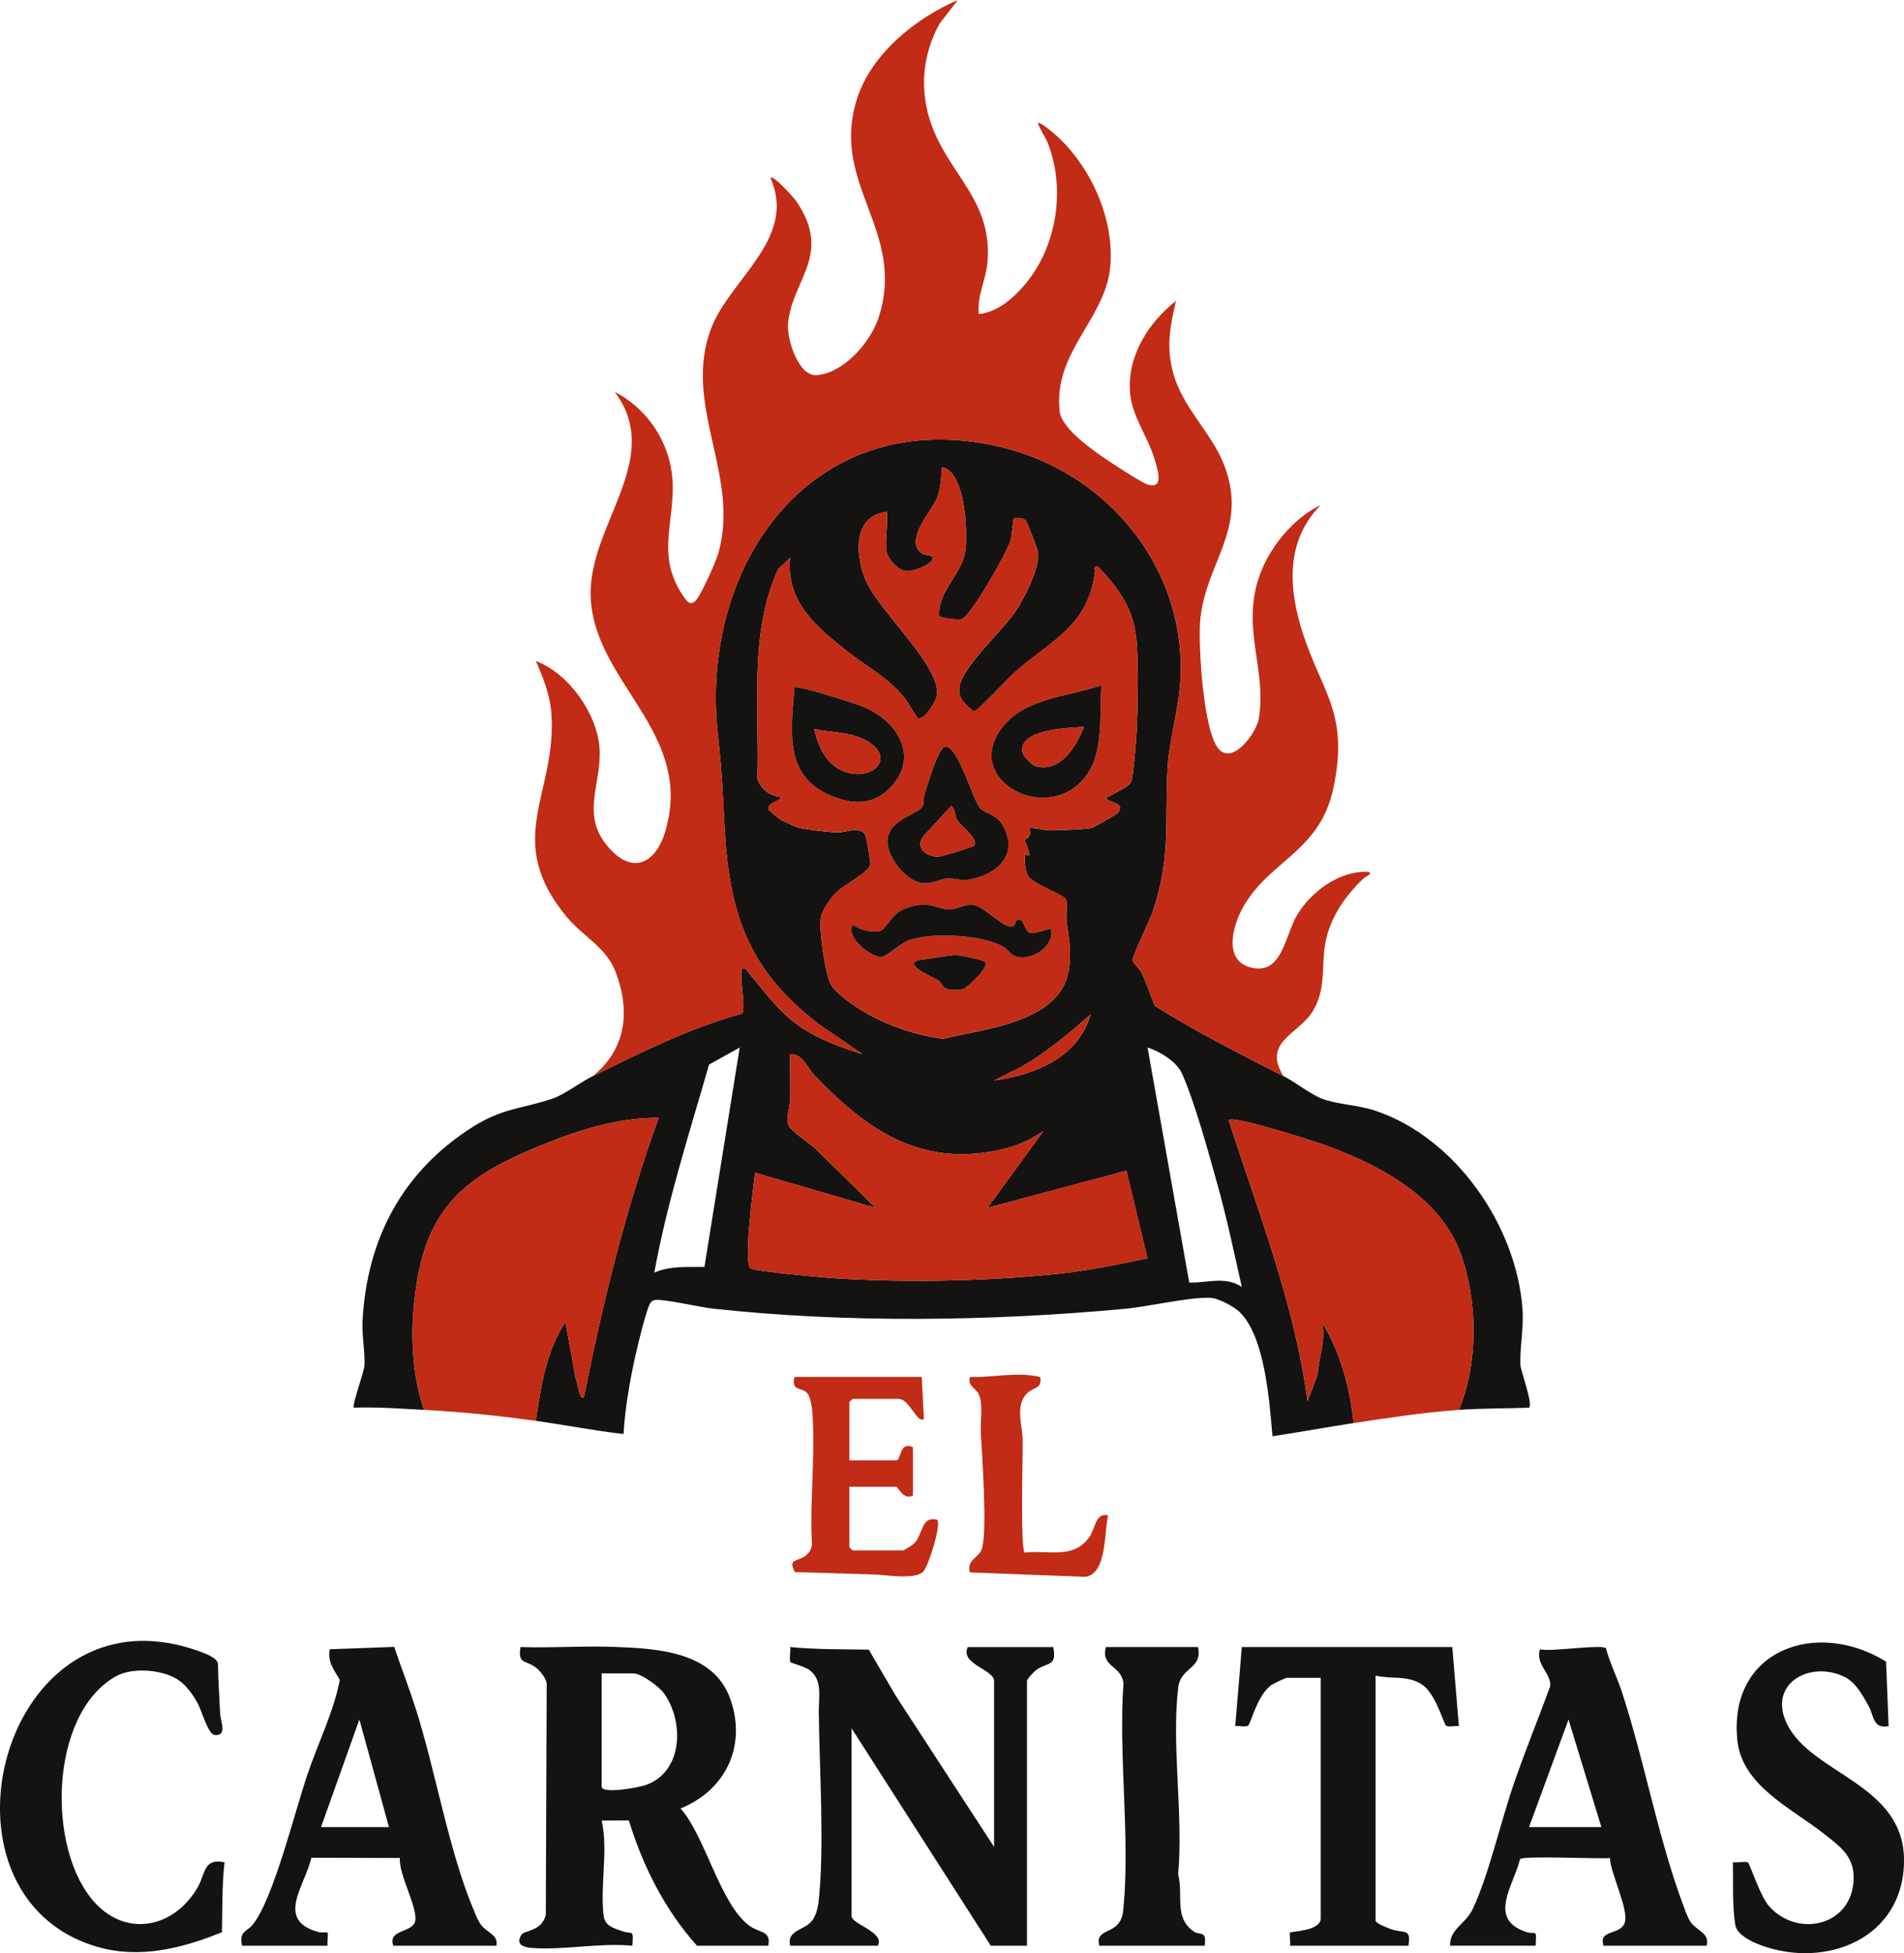
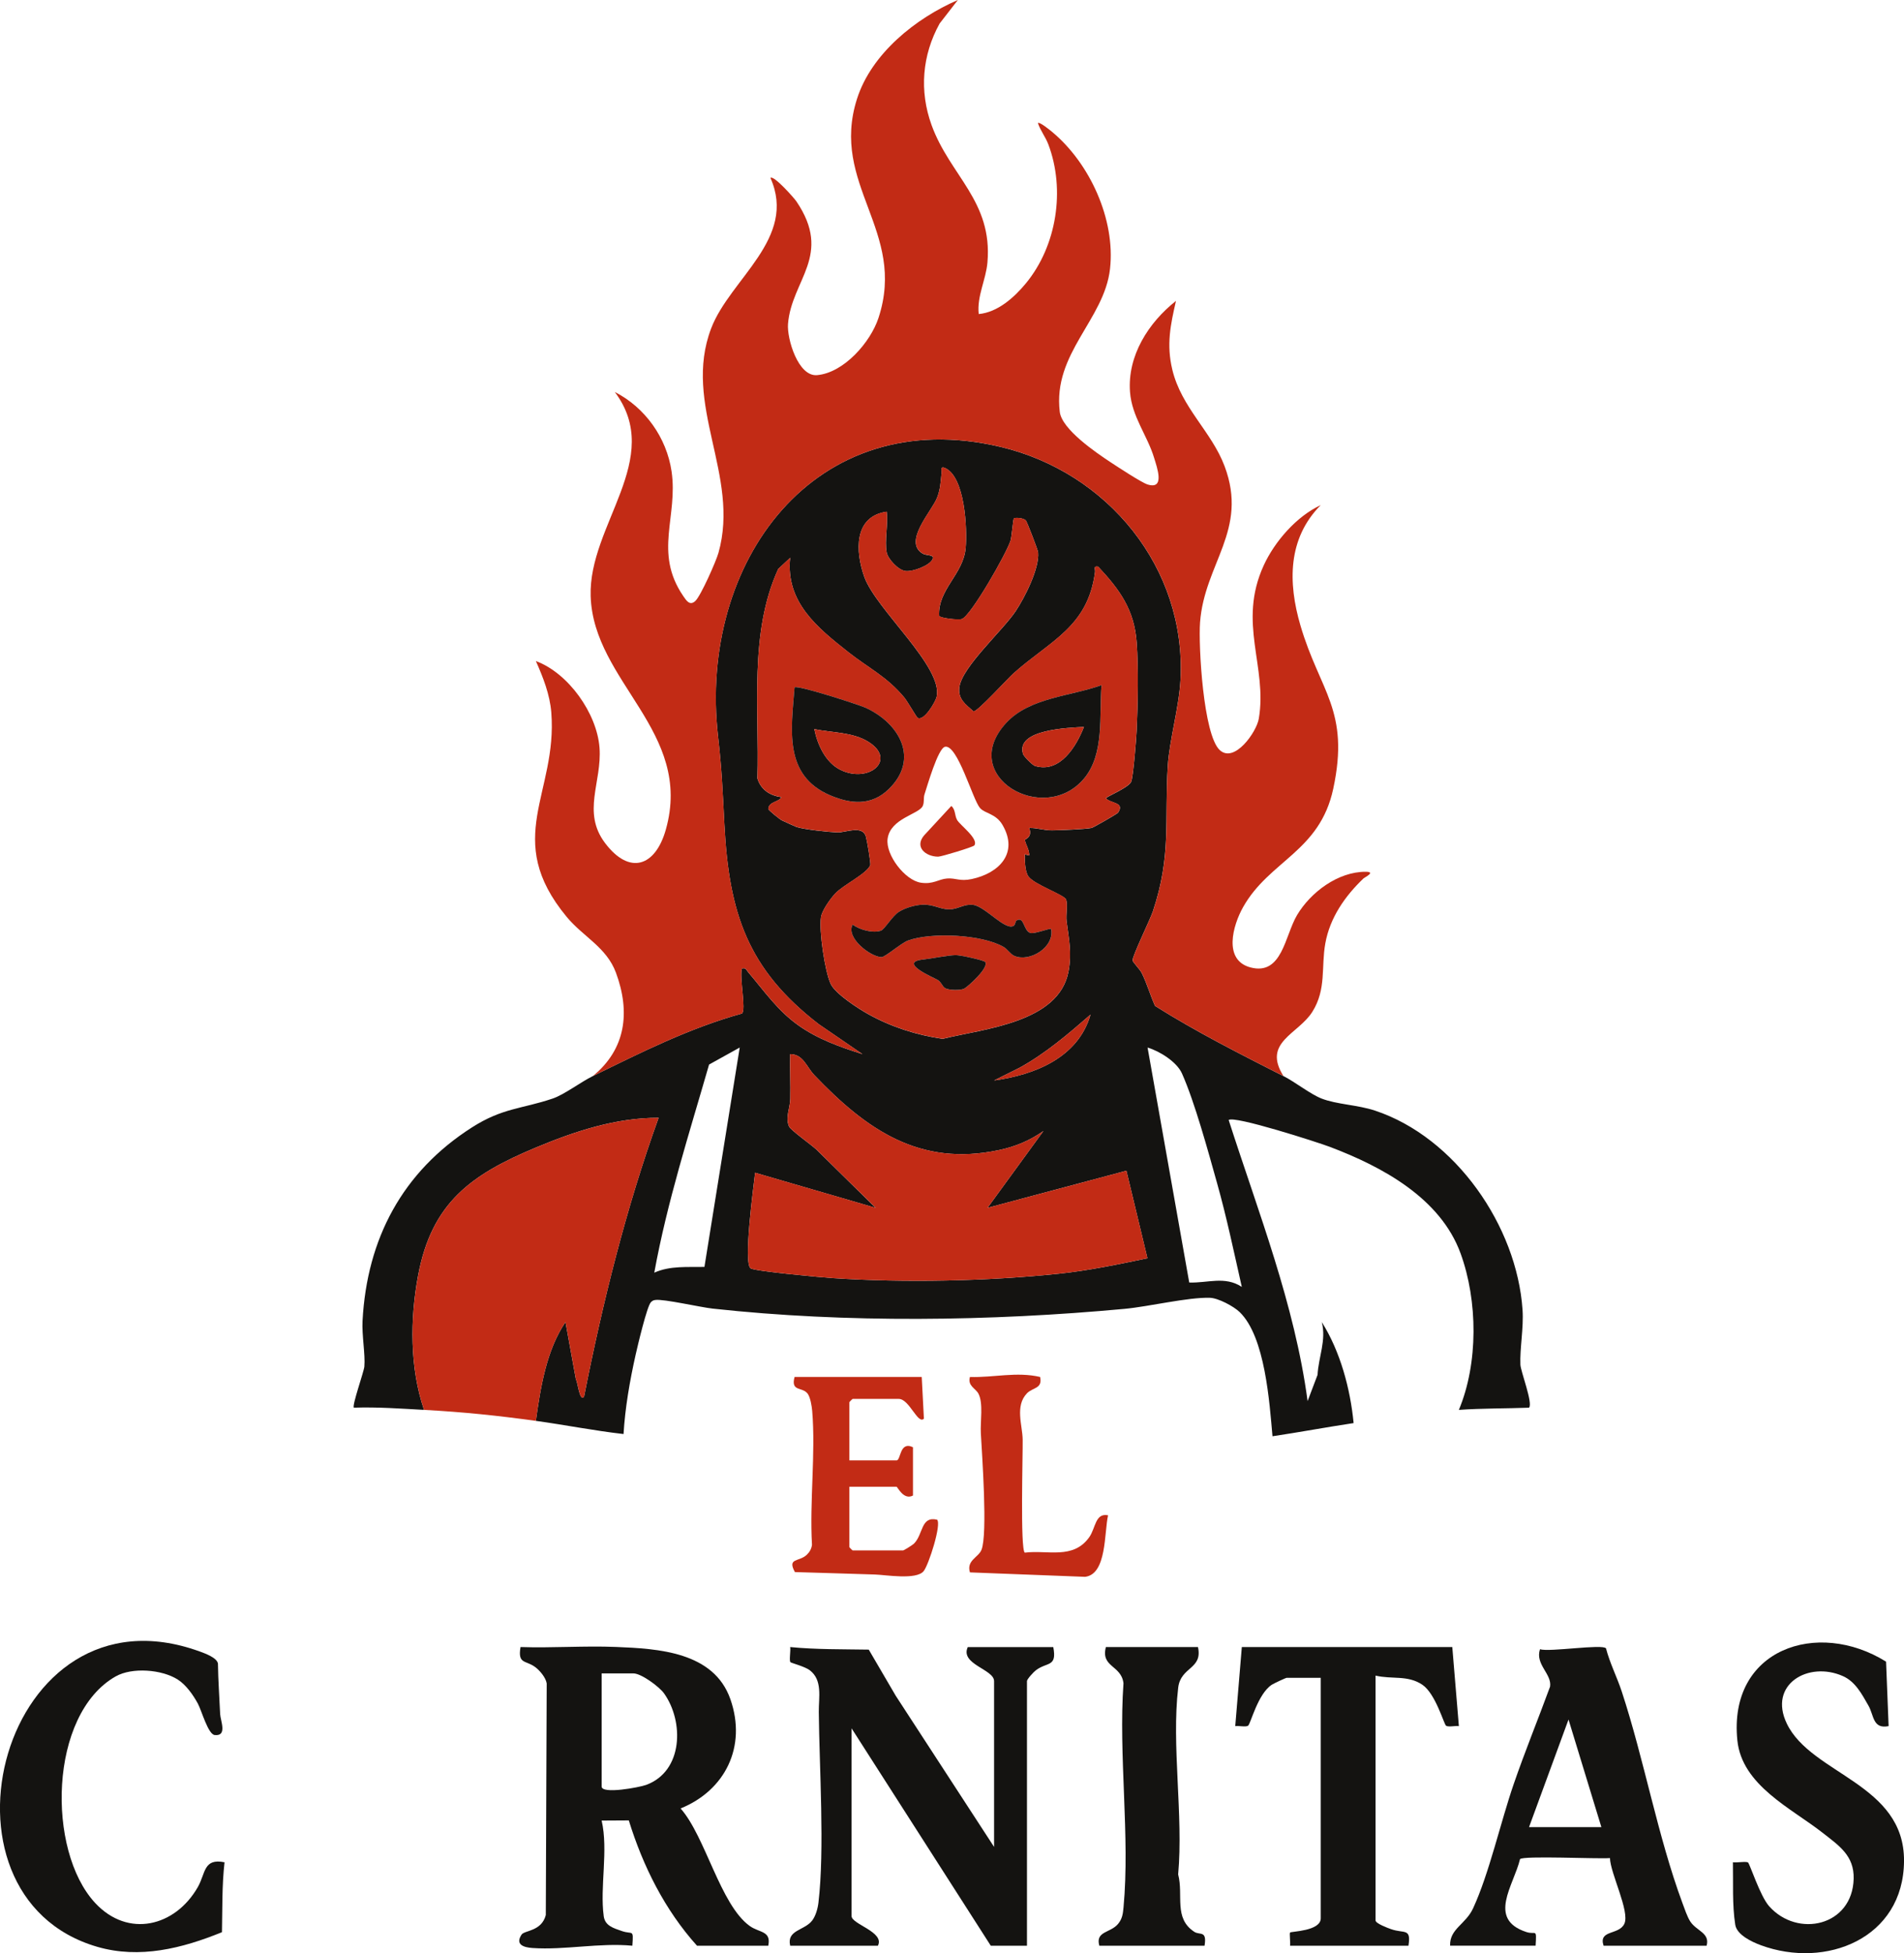
<svg xmlns="http://www.w3.org/2000/svg" width="195" height="200" viewBox="0 0 195 200" fill="none">
  <g clip-path="url(#clip0_3_37)">
    <path d="M131.449 110.194C132.644 110.803 134.202 112.042 135.334 112.488C136.899 113.104 139.023 113.131 140.828 113.731C149.068 116.47 155.353 125.555 155.933 134.135C156.058 135.985 155.641 138.099 155.713 139.75C155.742 140.429 157.022 143.719 156.597 144.151C154.237 144.239 151.758 144.209 149.412 144.376C151.408 139.602 151.357 133.206 149.585 128.348C147.519 122.681 141.555 119.47 136.218 117.449C134.95 116.967 126.354 114.203 125.836 114.694C128.878 124.161 132.592 133.552 133.919 143.476L134.938 140.791C135.037 138.952 135.85 137.263 135.374 135.387C137.269 138.398 138.293 142.212 138.632 145.727C135.854 146.146 133.099 146.661 130.324 147.077C130.012 143.609 129.579 136.898 126.963 134.362C126.352 133.768 124.765 132.923 123.916 132.898C121.673 132.828 117.667 133.8 115.166 134.031C101.457 135.302 86.654 135.5 72.982 134.004C71.735 133.867 67.963 133.001 67.123 133.12C66.915 133.15 66.809 133.199 66.661 133.352C66.259 133.766 65.289 137.874 65.094 138.751C64.507 141.371 64.016 144.182 63.861 146.849C60.854 146.508 57.875 145.914 54.879 145.5C55.364 142.064 55.959 138.275 57.913 135.383L58.984 141.275C59.141 141.378 59.359 143.629 59.817 143.026C61.725 133.363 64.112 123.723 67.451 114.467C63.102 114.444 58.86 115.85 54.886 117.509C48.228 120.289 44.221 123.163 42.819 130.611C41.984 135.052 41.959 140.085 43.428 144.376C41.036 144.245 38.643 144.068 36.243 144.149C36.027 143.962 37.271 140.461 37.316 139.939C37.422 138.702 37.051 136.728 37.13 135.259C37.581 126.837 41.223 119.994 48.336 115.449C51.484 113.437 53.449 113.565 56.611 112.492C57.792 112.092 59.498 110.79 60.715 110.194C65.677 107.761 70.626 105.271 75.986 103.789C76.442 103.411 75.705 100.054 75.986 99.177C76.403 99.078 76.421 99.316 76.621 99.55C78.287 101.5 79.605 103.456 81.748 104.986C83.724 106.396 86.029 107.221 88.331 107.945L83.865 104.887C76.556 99.26 74.666 93.514 74.19 84.443C74.014 81.106 73.922 78.753 73.541 75.423C71.495 57.608 83.398 41.241 102.479 45.766C113.434 48.363 121.506 58.152 120.9 69.614C120.75 72.45 119.762 75.798 119.598 78.432C119.248 84.047 119.991 87.564 118.076 93.321C117.793 94.169 115.924 97.987 115.999 98.358C116.041 98.572 116.733 99.24 116.937 99.651C117.478 100.742 117.795 101.909 118.298 103.011C122.555 105.692 126.978 107.918 131.445 110.196L131.449 110.194ZM90.808 56.56C90.579 55.417 90.976 53.627 90.808 52.4C87.41 52.892 87.599 56.492 88.52 59.076C89.712 62.418 96.61 68.29 95.929 71.352C95.817 71.854 94.636 73.896 93.976 73.511C93.868 73.448 92.927 71.804 92.595 71.409C90.796 69.261 88.998 68.449 86.885 66.783C83.706 64.275 80.454 61.671 80.924 57.124L79.704 58.262C76.691 64.835 77.782 72.641 77.569 79.713C77.942 80.903 78.847 81.454 80.025 81.638C79.772 82.151 78.716 82.073 78.689 82.851C78.716 82.981 79.839 83.883 80.037 83.991C80.115 84.034 81.492 84.661 81.575 84.686C82.417 84.951 84.824 85.205 85.762 85.243C86.58 85.275 88.329 84.459 88.681 85.668C88.787 86.028 89.202 88.419 89.126 88.603C88.755 89.494 86.324 90.636 85.52 91.52C85.037 92.048 84.193 93.218 84.083 93.908C83.865 95.287 84.473 99.467 85.075 100.756C85.547 101.768 87.904 103.29 88.935 103.861C91.304 105.177 93.864 105.989 96.54 106.382C100.696 105.348 108.418 104.761 109.429 99.503C109.804 97.555 109.458 96.119 109.235 94.326C109.155 93.674 109.363 92.619 109.188 92.125C109.013 91.63 105.849 90.569 105.302 89.721C104.967 89.206 104.949 88.108 104.954 87.488L105.398 87.605C105.472 87.103 104.987 86.372 104.967 86.01C104.963 85.936 105.771 85.745 105.403 84.787C106.22 84.762 106.929 85.043 107.762 85.032C108.596 85.021 111.104 84.919 111.795 84.785C111.948 84.755 114.413 83.352 114.501 83.224C115.231 82.14 113.78 82.3 113.264 81.753C113.264 81.598 115.552 80.683 115.844 80.069C116.068 79.599 116.374 75.625 116.412 74.791C116.535 72.119 116.603 68.411 116.412 65.775C116.167 62.436 114.678 60.387 112.471 58.028C111.939 57.932 112.188 58.271 112.145 58.595C111.411 64.204 107.583 65.596 103.826 68.93C103.227 69.463 100.081 72.918 99.706 72.852C98.864 72.108 98.085 71.584 98.26 70.343C98.552 68.276 102.681 64.586 104.013 62.596C104.936 61.215 106.471 58.21 106.319 56.564C106.296 56.315 105.192 53.454 105.066 53.303C104.844 53.036 103.957 52.977 103.838 53.09C103.754 53.169 103.618 54.941 103.501 55.339C103.139 56.578 99.448 63.059 98.514 63.389C98.143 63.52 96.246 63.288 96.181 63.07C96.035 60.356 98.655 58.827 98.898 56.126C99.071 54.201 98.844 48.788 96.753 47.911C96.282 47.713 96.45 48.239 96.426 48.473C96.334 49.373 96.313 50.081 95.979 50.953C95.449 52.341 92.449 55.469 94.499 56.693C94.881 56.92 95.709 56.778 95.521 57.239C95.242 57.914 93.48 58.568 92.736 58.476C91.993 58.384 90.945 57.252 90.808 56.569V56.56ZM101.81 110.641C105.964 110.077 110.419 108.309 111.687 103.899C109.411 105.876 107.1 107.862 104.43 109.333L101.81 110.641ZM72.146 129.734L75.759 107.27L72.62 109.013C70.586 116.077 68.329 123.066 67.009 130.323C68.653 129.594 70.393 129.776 72.144 129.734H72.146ZM127.181 131.782C126.379 128.238 125.633 124.665 124.65 121.166C123.745 117.945 122.366 112.868 121.053 109.926C120.518 108.73 118.765 107.639 117.53 107.273L121.796 131.333C123.687 131.402 125.438 130.642 127.183 131.782H127.181ZM101.136 123.684L106.864 115.82C105.441 116.81 104.006 117.41 102.304 117.772C94.198 119.495 88.742 115.694 83.391 110.086C82.603 109.261 82.277 107.963 80.928 107.945C80.89 109.481 80.973 111.026 80.935 112.564C80.912 113.457 80.407 114.462 80.816 115.364C80.984 115.733 83.128 117.26 83.622 117.725L89.68 123.687L77.335 120.091C77.18 121.483 76.103 129.34 76.875 129.882C77.308 130.186 84.211 130.811 85.306 130.883C92.676 131.371 101.094 131.2 108.429 130.433C111.49 130.114 114.514 129.477 117.516 128.852L115.361 119.886L101.134 123.687L101.136 123.684Z" fill="#141311" />
    <path d="M60.72 110.194C64.11 107.419 64.568 103.63 63.086 99.615C62.116 96.989 59.736 95.943 58.032 93.883C51.417 85.886 57.114 81.245 56.462 72.967C56.319 71.128 55.62 69.356 54.882 67.694C58.203 68.917 61.133 73.041 61.4 76.565C61.667 80.089 59.568 83.156 61.972 86.336C64.474 89.644 67.121 88.74 68.19 84.958C71.035 74.899 60.778 69.871 60.493 61.053C60.257 53.735 68.082 46.973 62.967 40.141C66.061 41.72 68.266 44.805 68.778 48.262C69.465 52.903 66.928 56.553 69.962 61.017C70.292 61.503 70.642 62.067 71.206 61.55C71.769 61.033 73.339 57.475 73.579 56.623C75.833 48.673 69.847 41.441 72.838 33.617C74.776 28.546 81.669 24.409 78.905 18.22C79.226 17.894 81.332 20.28 81.561 20.617C85.316 26.156 81.061 28.663 80.704 33.174C80.585 34.692 81.741 38.581 83.676 38.416C86.422 38.18 89.151 35.052 89.97 32.56C92.905 23.635 84.965 18.915 87.772 10.12C89.249 5.489 93.785 1.864 98.101 0L96.235 2.404C94.441 5.649 94.135 9.308 95.411 12.818C97.292 17.995 101.673 20.59 101.13 26.873C100.977 28.65 100.036 30.345 100.236 32.16C102.176 31.983 103.869 30.465 105.066 29.016C108.232 25.178 109.121 19.43 107.367 14.788C107.069 13.997 106.548 13.376 106.299 12.6C106.456 12.44 107.545 13.333 107.751 13.504C111.604 16.706 114.252 22.466 113.684 27.53C113.1 32.738 107.81 36.172 108.537 42.176C108.755 43.969 112.224 46.332 113.726 47.324C114.436 47.794 116.899 49.409 117.514 49.606C119.355 50.196 118.491 47.85 118.201 46.89C117.505 44.58 115.925 42.682 115.731 40.144C115.451 36.426 117.629 33.028 120.44 30.813C119.867 33.296 119.454 35.286 120.058 37.832C120.988 41.749 124.089 44.189 125.422 47.751C127.874 54.297 123.35 57.686 122.903 63.749C122.73 66.113 123.233 75.252 124.922 76.81C126.422 78.198 128.689 74.969 128.921 73.597C129.828 68.245 126.725 63.805 129.421 57.907C130.546 55.447 132.794 52.865 135.262 51.727C131.88 55.13 131.898 59.654 133.183 64.039C135.163 70.806 138.275 72.731 136.544 80.779C135.158 87.225 130.005 88.106 127.311 92.896C126.262 94.758 125.247 98.322 128.072 99.067C131.321 99.924 131.584 95.815 132.839 93.708C134.233 91.365 137.033 89.262 139.865 89.271C140.961 89.273 139.757 89.844 139.649 89.948C137.754 91.756 136.207 93.966 135.733 96.606C135.295 99.035 135.859 101.289 134.411 103.603C132.962 105.917 129.253 106.719 131.449 110.194C126.981 107.918 122.56 105.689 118.302 103.009C117.799 101.907 117.483 100.738 116.942 99.649C116.737 99.238 116.046 98.57 116.003 98.356C115.929 97.985 117.797 94.167 118.08 93.319C119.998 87.562 119.254 84.047 119.602 78.429C119.766 75.796 120.754 72.448 120.905 69.612C121.513 58.152 113.439 48.361 102.484 45.763C83.402 41.239 71.5 57.605 73.545 75.421C73.927 78.751 74.019 81.103 74.194 84.441C74.672 93.51 76.561 99.256 83.87 104.884L88.335 107.943C86.034 107.219 83.726 106.393 81.752 104.983C79.61 103.454 78.292 101.5 76.626 99.548C76.426 99.314 76.408 99.076 75.99 99.175C75.71 100.052 76.448 103.409 75.99 103.787C70.631 105.269 65.682 107.761 60.72 110.192V110.194Z" fill="#C22B15" />
    <path d="M43.43 144.376C41.964 140.085 41.989 135.052 42.822 130.611C44.223 123.16 48.231 120.286 54.888 117.509C58.863 115.85 63.104 114.446 67.454 114.467C64.115 123.723 61.728 133.363 59.819 143.026C59.361 143.629 59.143 141.378 58.986 141.275L57.915 135.383C55.959 138.275 55.367 142.064 54.882 145.5C50.928 144.954 47.427 144.592 43.43 144.376Z" fill="#C22B15" />
-     <path d="M149.412 144.376C145.79 144.63 142.216 145.185 138.634 145.725C138.295 142.21 137.271 138.396 135.376 135.385C135.852 137.263 135.039 138.949 134.941 140.789L133.921 143.474C132.594 133.55 128.88 124.159 125.838 114.691C126.356 114.199 134.954 116.965 136.22 117.446C141.558 119.468 147.521 122.679 149.587 128.346C151.359 133.206 151.41 139.599 149.414 144.373L149.412 144.376Z" fill="#C22B15" />
    <path d="M71.385 199.247C68.093 195.59 65.85 191.106 64.4 186.415L61.618 186.431C62.321 189.489 61.422 193.209 61.831 196.222C61.964 197.205 62.819 197.441 63.683 197.742C64.804 198.136 64.889 197.466 64.763 199.247C61.404 198.927 57.841 199.708 54.536 199.481C53.685 199.422 52.724 199.163 53.415 198.111C53.712 197.659 55.465 197.794 55.899 196.103L55.991 172.385C55.894 171.777 55.266 171.035 54.772 170.682C53.797 169.992 53.016 170.419 53.31 168.661C56.559 168.771 59.842 168.521 63.088 168.652C67.429 168.825 73.109 169.155 74.805 174.008C76.5 178.861 74.266 183.343 69.703 185.189C72.256 188.077 73.761 195.041 76.776 197.22C77.769 197.938 79.001 197.697 78.683 199.247H71.385ZM61.618 171.361V182.943C61.618 183.764 65.498 183.028 66.171 182.781C69.984 181.387 70.063 176.275 68.004 173.401C67.507 172.711 65.671 171.361 64.876 171.361H61.62H61.618Z" fill="#141311" />
    <path d="M80.928 199.247C80.546 197.621 82.385 197.708 83.18 196.667C83.546 196.186 83.753 195.428 83.822 194.837C84.469 189.372 83.912 181 83.858 175.308C83.845 173.797 84.262 172.054 82.935 171.038C82.437 170.655 81.025 170.293 80.953 170.212C80.807 170.044 80.993 169.011 80.926 168.663C83.605 168.924 86.283 168.881 88.975 168.926L91.735 173.646L101.81 189.129V172.151C101.81 170.934 98.303 170.435 99.115 168.665H107.873C108.27 170.752 107.242 170.161 106.09 171.04C105.858 171.215 105.178 171.946 105.178 172.151V199.249H101.473L87.215 176.986V196.213C87.215 197.052 90.641 197.841 89.909 199.249H80.928V199.247Z" fill="#141311" />
    <path d="M148.514 199.247C148.442 197.526 150.11 197.061 150.867 195.419C152.506 191.873 153.687 186.59 155.021 182.713C156.177 179.351 157.531 176.05 158.753 172.713C158.951 171.404 157.208 170.455 157.718 168.888C158.697 169.196 164.149 168.323 164.481 168.798C164.874 170.316 165.604 171.728 166.091 173.21C168.392 180.204 169.771 188.03 172.306 194.87C172.515 195.433 172.802 196.292 173.11 196.764C173.757 197.756 175.142 197.922 174.785 199.247H164.232C163.688 197.576 165.812 198.194 166.362 196.993C166.94 195.734 164.923 191.835 164.885 190.272C163.724 190.377 155.939 190.004 155.674 190.382C155.026 193.076 152.295 196.521 156.319 197.843C157.309 198.169 157.385 197.382 157.271 199.244H148.514V199.247ZM164.007 187.103L160.641 176.084L156.597 187.103H164.007Z" fill="#141311" />
-     <path d="M24.794 199.247C24.445 197.758 25.281 197.805 25.838 197.144C27.98 194.596 30.245 185.309 31.525 181.589C32.614 178.423 34.168 175.283 34.803 172.036C34.208 170.966 33.517 170.228 33.773 168.885L40.372 168.647C41.09 170.772 41.908 172.868 42.59 175.011C44.636 181.445 46.006 189.766 48.588 195.765C48.801 196.262 48.927 196.658 49.268 197.108C49.883 197.924 51.056 198.127 50.838 199.247H40.284C39.656 197.531 42.364 197.954 42.536 196.649C42.727 195.188 40.834 191.972 40.949 190.263L31.889 190.238C31.227 193.134 28.173 196.618 32.598 197.843C32.861 197.915 33.51 197.864 33.548 197.9C33.625 197.974 33.499 198.966 33.548 199.247H24.791H24.794ZM39.837 187.103L36.806 176.082L32.877 187.103H39.837Z" fill="#141311" />
    <path d="M11.847 171.667C4.996 175.56 4.762 189.503 9.743 194.866C13.113 198.496 17.947 197.29 20.258 193.245C21.064 191.835 20.824 190.26 22.995 190.701C22.726 193.083 22.782 195.466 22.732 197.861C18.675 199.517 14.303 200.618 9.97 199.361C-8.099 194.119 0.189 161.786 20.422 169.104C20.988 169.308 22.211 169.745 22.321 170.349C22.342 172.079 22.472 173.792 22.546 175.519C22.575 176.203 23.312 177.816 21.987 177.672C21.306 177.597 20.648 175.157 20.258 174.44C19.775 173.559 19.061 172.538 18.21 171.993C16.575 170.948 13.524 170.714 11.844 171.67L11.847 171.667Z" fill="#141311" />
    <path d="M193.421 176.759C191.789 177.085 191.933 175.661 191.36 174.663C190.7 173.509 190.033 172.216 188.76 171.645C185.224 170.057 181.054 172.477 183.003 176.511C185.518 181.719 195.056 182.637 195.002 190.578C194.948 198.518 186.986 201.648 180.338 199.195C179.433 198.862 177.881 198.143 177.717 197.097C177.396 195.053 177.52 192.768 177.479 190.699C177.827 190.766 178.86 190.58 179.029 190.726C179.217 190.89 180.266 194.162 181.184 195.199C184.094 198.482 189.721 197.245 189.845 192.388C189.905 190.018 188.349 189.003 186.667 187.683C183.481 185.18 178.4 182.835 177.933 178.216C176.983 168.861 186.137 165.773 193.163 170.158L193.424 176.756L193.421 176.759Z" fill="#141311" />
    <path d="M148.738 168.663L149.412 176.759C149.051 176.702 148.368 176.882 148.101 176.72C147.892 176.594 147.03 173.437 145.671 172.522C144.169 171.508 142.548 171.987 140.88 171.586V196.661C140.88 196.969 142.164 197.445 142.463 197.549C143.823 198.028 144.54 197.4 144.248 199.247H132.123C132.172 198.963 132.046 197.974 132.123 197.897C132.253 197.769 135.266 197.76 135.266 196.436V171.811H131.786C131.687 171.811 130.445 172.394 130.25 172.522C128.802 173.473 128.079 176.563 127.82 176.72C127.562 176.878 126.871 176.702 126.509 176.759L127.183 168.663H148.738Z" fill="#141311" />
    <path d="M122.692 168.663C123.191 170.95 120.925 170.653 120.667 172.819C119.964 178.69 121.21 185.929 120.662 191.947C121.224 194.077 120.179 196.427 122.315 197.823C122.885 198.196 123.624 197.639 123.366 199.247H112.588C112.166 197.74 113.737 197.954 114.51 197.011C114.948 196.478 115.004 195.979 115.067 195.32C115.743 188.052 114.539 179.747 115.062 172.369C114.842 170.5 112.716 170.75 113.261 168.663H122.692Z" fill="#141311" />
    <path d="M94.4 141.003L94.623 145.275C93.998 145.909 93.136 143.251 92.043 143.251H87.327C87.303 143.251 86.99 143.564 86.99 143.589V149.548H91.818C92.283 149.548 92.11 147.542 93.502 148.199V153.146C92.539 153.657 91.924 152.247 91.818 152.247H86.99V158.431C86.99 158.456 87.303 158.768 87.327 158.768H92.492C92.568 158.768 93.455 158.219 93.599 158.078C94.571 157.124 94.288 155.228 95.972 155.62C96.446 156.085 95.117 160.232 94.602 160.882C93.857 161.822 90.691 161.264 89.582 161.233C86.853 161.156 84.134 161.057 81.411 160.985C80.602 159.506 81.828 159.962 82.617 159.222C82.915 158.941 83.108 158.606 83.16 158.192C82.902 153.755 83.548 148.86 83.182 144.479C83.142 143.998 82.996 143.116 82.733 142.739C82.201 141.976 80.959 142.565 81.377 141.003H94.4Z" fill="#C22B15" />
    <path d="M106.525 141.005C106.793 142.228 105.757 142.068 105.171 142.685C103.932 143.984 104.713 145.939 104.738 147.403C104.763 148.867 104.473 158.676 104.956 158.995C107.295 158.698 109.914 159.733 111.562 157.405C112.215 156.481 112.166 154.898 113.484 155.172C113.082 156.929 113.365 161.21 111.131 161.471L99.338 161.017C98.956 159.794 100.205 159.483 100.517 158.712C101.168 157.108 100.573 148.961 100.452 146.748C100.389 145.572 100.723 143.701 100.209 142.718C99.917 142.158 99.077 141.925 99.338 141.005C101.765 141.083 104.107 140.44 106.525 141.005Z" fill="#C22B15" />
    <path d="M90.808 56.56C90.945 57.243 91.973 58.37 92.736 58.467C93.5 58.563 95.242 57.904 95.521 57.23C95.712 56.769 94.883 56.911 94.499 56.683C92.449 55.462 95.449 52.332 95.979 50.944C96.313 50.072 96.334 49.364 96.426 48.464C96.45 48.23 96.282 47.704 96.753 47.902C98.844 48.779 99.071 54.192 98.898 56.117C98.657 58.82 96.037 60.349 96.181 63.061C96.246 63.279 98.145 63.511 98.514 63.38C99.448 63.052 103.139 56.571 103.501 55.33C103.618 54.932 103.754 53.16 103.838 53.081C103.957 52.968 104.843 53.027 105.066 53.294C105.189 53.445 106.294 56.303 106.319 56.555C106.471 58.201 104.936 61.208 104.013 62.587C102.683 64.577 98.552 68.267 98.26 70.334C98.085 71.577 98.864 72.099 99.706 72.843C100.081 72.909 103.225 69.454 103.826 68.921C107.583 65.587 111.411 64.195 112.145 58.586C112.188 58.262 111.937 57.925 112.471 58.019C114.678 60.378 116.167 62.427 116.412 65.766C116.605 68.4 116.537 72.11 116.412 74.782C116.374 75.614 116.068 79.59 115.844 80.06C115.552 80.671 113.264 81.589 113.264 81.744C113.78 82.291 115.233 82.129 114.501 83.215C114.413 83.345 111.948 84.746 111.795 84.775C111.101 84.908 108.618 85.009 107.762 85.023C106.907 85.036 106.218 84.755 105.403 84.778C105.771 85.736 104.963 85.927 104.967 86.001C104.989 86.363 105.474 87.094 105.398 87.596L104.954 87.479C104.951 88.099 104.969 89.197 105.302 89.712C105.849 90.559 109.006 91.605 109.188 92.116C109.37 92.626 109.155 93.665 109.235 94.317C109.458 96.112 109.804 97.546 109.429 99.494C108.418 104.754 100.696 105.341 96.54 106.373C93.864 105.98 91.304 105.168 88.935 103.852C87.904 103.281 85.549 101.759 85.075 100.747C84.473 99.456 83.865 95.278 84.083 93.899C84.193 93.211 85.037 92.041 85.52 91.511C86.324 90.627 88.755 89.487 89.126 88.594C89.202 88.41 88.787 86.019 88.681 85.659C88.329 84.45 86.58 85.268 85.762 85.234C84.824 85.196 82.419 84.944 81.575 84.677C81.489 84.65 80.115 84.022 80.037 83.982C79.837 83.876 78.716 82.972 78.689 82.842C78.719 82.064 79.772 82.144 80.025 81.629C78.844 81.443 77.939 80.894 77.569 79.704C77.782 72.632 76.691 64.829 79.704 58.253L80.924 57.115C80.452 61.664 83.706 64.266 86.885 66.774C88.998 68.44 90.794 69.252 92.595 71.4C92.927 71.795 93.866 73.439 93.976 73.502C94.636 73.885 95.817 71.845 95.929 71.343C96.61 68.281 89.712 62.409 88.52 59.067C87.597 56.483 87.41 52.883 90.808 52.391C90.976 53.618 90.579 55.408 90.808 56.551V56.56ZM112.81 70.165C109.651 71.31 105.474 71.42 103.07 74.013C97.995 79.482 106.92 84.623 111.023 79.729C113.138 77.206 112.563 73.277 112.812 70.167L112.81 70.165ZM81.377 70.39C81.038 74.739 80.243 79.419 85.041 81.45C87.154 82.345 89.24 82.529 91.007 80.822C94.218 77.723 92.119 74.042 88.625 72.463C87.938 72.153 81.642 70.118 81.379 70.39H81.377ZM96.783 76.473C96.064 76.621 94.959 80.514 94.681 81.355C94.566 81.701 94.681 82.133 94.506 82.529C94.129 83.386 91.185 83.788 90.904 85.895C90.684 87.537 92.678 90.139 94.301 90.389C95.586 90.587 96.109 90.022 97.007 89.959C97.905 89.896 98.296 90.278 99.52 90.017C102.308 89.426 104.356 87.366 102.674 84.477C101.987 83.294 100.862 83.318 100.366 82.74C99.609 81.861 98.065 76.205 96.783 76.471V76.473ZM104.091 94.277C104.008 94.329 103.977 94.702 103.838 94.796C102.984 95.372 100.901 92.808 99.654 92.66C98.734 92.55 98.083 93.123 97.207 93.123C96.331 93.123 95.611 92.604 94.51 92.642C93.736 92.669 92.741 92.957 92.079 93.366C91.378 93.802 90.594 95.19 90.204 95.311C89.344 95.579 88.046 95.21 87.325 94.681C86.609 96.047 89.173 98.001 90.291 98.01C90.648 98.014 92.321 96.559 92.999 96.312C95.382 95.442 100.539 95.678 102.784 96.964C103.189 97.196 103.472 97.702 103.889 97.884C105.439 98.561 108.025 97.011 107.648 95.129C107.558 95.023 105.986 95.646 105.558 95.543C104.796 95.358 104.931 93.751 104.094 94.277H104.091ZM100.903 98.511C100.77 98.325 98.323 97.798 97.881 97.807C97.039 97.825 95.505 98.151 94.501 98.264C91.91 98.554 95.709 100.146 96.037 100.346C96.41 100.573 96.493 100.985 96.785 101.178C97.14 101.412 98.422 101.439 98.783 101.221C99.219 100.958 101.303 99.069 100.905 98.511H100.903Z" fill="#C22B15" />
    <path d="M101.136 123.684L115.363 119.884L117.519 128.85C114.514 129.475 111.492 130.112 108.432 130.431C101.094 131.198 92.678 131.369 85.309 130.881C84.213 130.809 77.311 130.186 76.877 129.88C76.105 129.338 77.183 121.478 77.338 120.089L89.683 123.684L83.625 117.723C83.131 117.257 80.986 115.73 80.818 115.362C80.409 114.46 80.915 113.455 80.937 112.562C80.973 111.026 80.89 109.479 80.93 107.943C82.28 107.961 82.605 109.258 83.393 110.084C88.744 115.69 94.198 119.493 102.306 117.77C104.006 117.408 105.443 116.808 106.867 115.818L101.139 123.682L101.136 123.684Z" fill="#C22B15" />
    <path d="M101.81 110.641L104.43 109.333C107.1 107.862 109.411 105.876 111.687 103.899C110.419 108.309 105.964 110.077 101.81 110.641Z" fill="#C22B15" />
-     <path d="M96.783 76.473C98.065 76.208 99.609 81.863 100.366 82.743C100.862 83.321 101.987 83.296 102.674 84.479C104.356 87.371 102.308 89.428 99.52 90.02C98.298 90.278 97.905 89.898 97.007 89.961C96.109 90.024 95.586 90.587 94.301 90.391C92.678 90.141 90.684 87.539 90.904 85.898C91.187 83.791 94.131 83.388 94.506 82.531C94.681 82.135 94.564 81.704 94.681 81.357C94.959 80.516 96.064 76.626 96.783 76.475V76.473ZM99.785 86.575C100.258 85.9 98.316 84.495 98.02 83.968C97.753 83.492 97.869 82.902 97.427 82.536L94.623 85.569C93.639 86.768 94.82 87.724 96.08 87.726C96.414 87.726 99.67 86.734 99.782 86.577L99.785 86.575Z" fill="#141311" />
    <path d="M81.377 70.39C81.642 70.12 87.936 72.153 88.623 72.463C92.119 74.042 94.216 77.723 91.005 80.822C89.238 82.529 87.152 82.342 85.039 81.45C80.241 79.419 81.036 74.739 81.375 70.39H81.377ZM83.398 74.663C83.719 76.253 84.543 78.081 86.077 78.837C88.971 80.26 91.894 77.816 88.942 75.967C87.325 74.957 85.214 75.038 83.398 74.663Z" fill="#141311" />
    <path d="M112.81 70.165C112.561 73.275 113.136 77.204 111.021 79.727C106.918 84.62 97.993 79.48 103.067 74.01C105.472 71.418 109.651 71.308 112.808 70.163L112.81 70.165ZM111.014 74.438C109.469 74.528 104.004 74.676 104.772 77.202C104.852 77.465 105.746 78.36 106.007 78.439C108.569 79.205 110.239 76.421 111.012 74.438H111.014Z" fill="#141311" />
    <path d="M104.091 94.277C104.929 93.751 104.794 95.359 105.555 95.543C105.984 95.646 107.556 95.023 107.646 95.129C108.023 97.011 105.439 98.561 103.887 97.884C103.469 97.702 103.186 97.196 102.782 96.964C100.537 95.678 95.379 95.442 92.997 96.312C92.319 96.559 90.646 98.014 90.289 98.01C89.173 97.999 86.607 96.047 87.323 94.682C88.046 95.21 89.341 95.579 90.201 95.311C90.592 95.19 91.374 93.802 92.076 93.366C92.736 92.957 93.733 92.669 94.508 92.642C95.608 92.604 96.298 93.123 97.205 93.123C98.112 93.123 98.734 92.55 99.652 92.66C100.898 92.808 102.982 95.372 103.835 94.796C103.975 94.702 104.006 94.329 104.089 94.277H104.091Z" fill="#141311" />
    <path d="M100.903 98.511C101.303 99.069 99.217 100.958 98.781 101.221C98.419 101.439 97.14 101.412 96.783 101.178C96.491 100.987 96.408 100.573 96.035 100.346C95.707 100.146 91.91 98.554 94.499 98.264C95.503 98.151 97.039 97.825 97.878 97.807C98.321 97.798 100.766 98.325 100.901 98.511H100.903Z" fill="#141311" />
    <path d="M99.785 86.575C99.672 86.734 96.417 87.726 96.082 87.724C94.822 87.722 93.639 86.763 94.625 85.567L97.429 82.534C97.872 82.9 97.755 83.489 98.022 83.966C98.316 84.495 100.261 85.898 99.787 86.572L99.785 86.575Z" fill="#C22B15" />
    <path d="M83.398 74.663C85.215 75.038 87.325 74.957 88.942 75.967C91.897 77.816 88.971 80.26 86.077 78.836C84.543 78.081 83.719 76.253 83.398 74.663Z" fill="#C22B15" />
    <path d="M111.014 74.438C110.239 76.419 108.571 79.205 106.009 78.438C105.746 78.36 104.853 77.465 104.774 77.202C104.006 74.678 109.471 74.53 111.016 74.438H111.014Z" fill="#C22B15" />
  </g>
  <defs>
    <clipPath id="clip0_3_37">
      <rect width="195" height="200" fill="white" />
    </clipPath>
  </defs>
</svg>